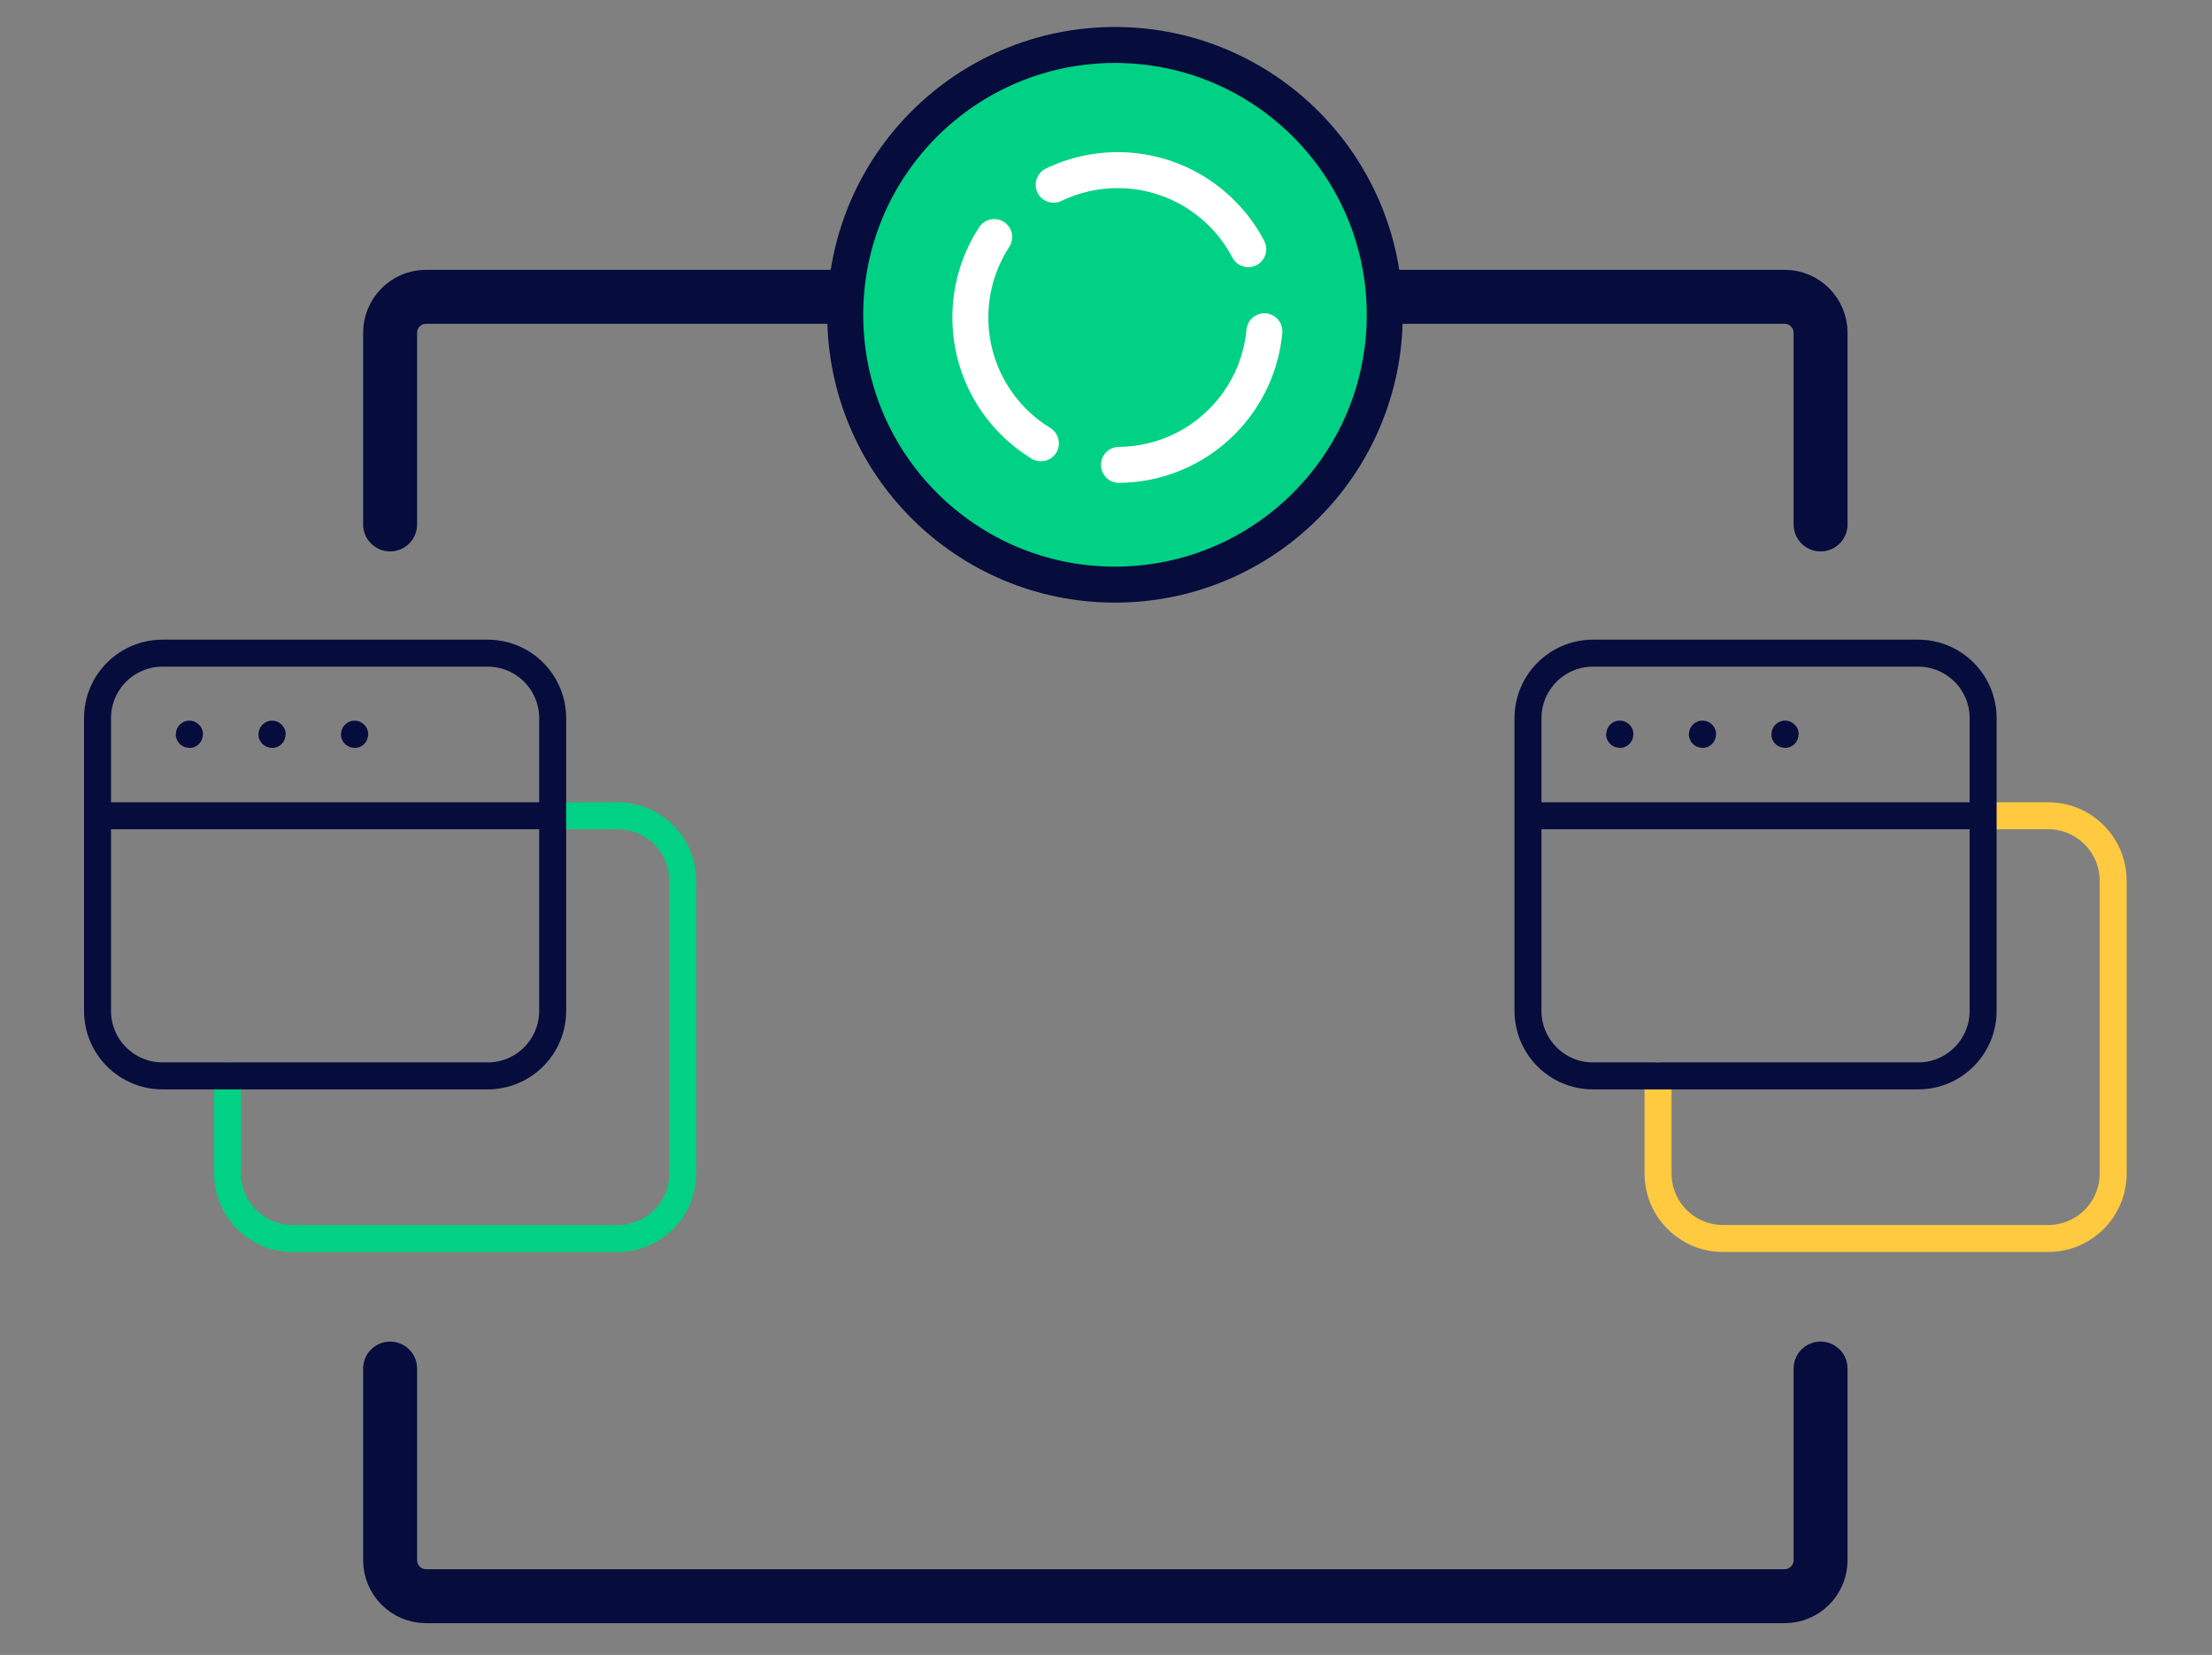
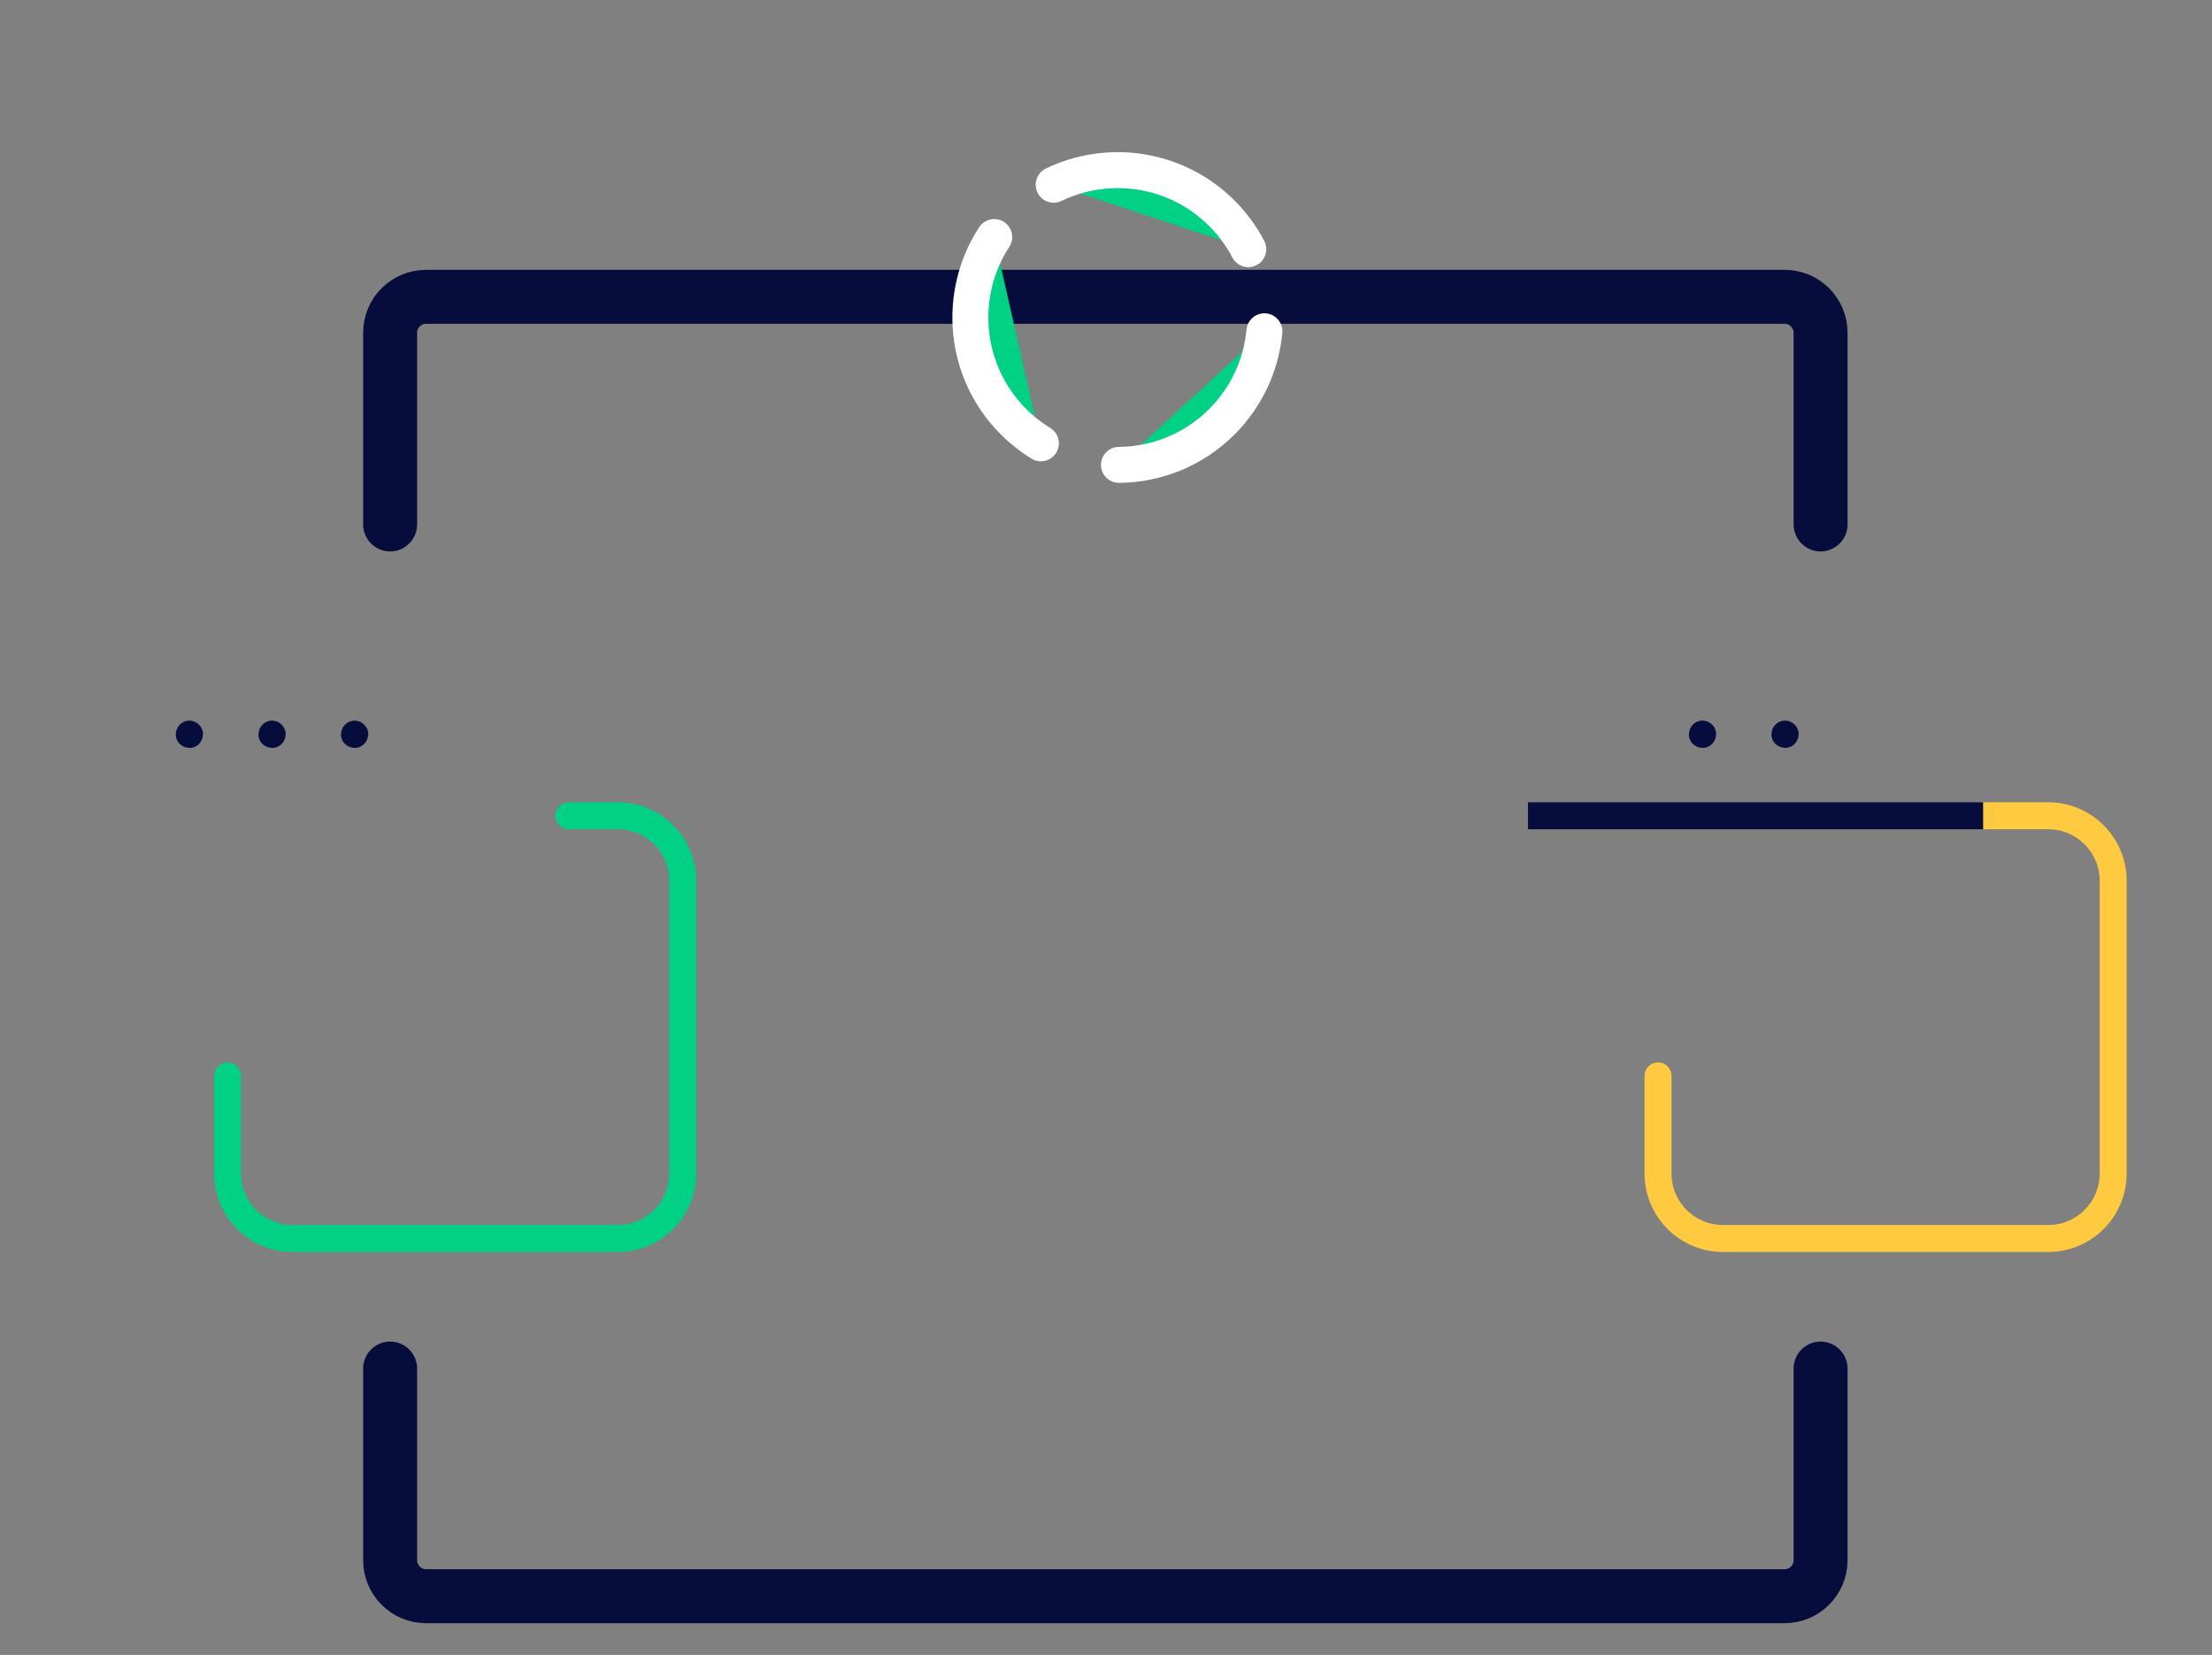
<svg xmlns="http://www.w3.org/2000/svg" id="Layer_1" x="0px" y="0px" width="123px" height="92px" viewBox="0 -1.5 123 92" xml:space="preserve">
  <rect x="0" y="-1.5" width="123" height="92" fill="#808080" stroke="none" />
  <path fill="none" stroke="#FFCA3F" stroke-width="1.5" stroke-linecap="round" stroke-linejoin="round" d="M110.273,43.849h3.617  c1.996,0,3.614,1.618,3.614,3.616v16.27c0,1.998-1.618,3.615-3.614,3.615H95.812c-1.997,0-3.615-1.617-3.615-3.615v-5.424" />
-   <path fill="none" stroke="#060C3B" stroke-width="1.5" d="M30.731,43.849H5.423" />
-   <path fill="none" stroke="#060C3B" stroke-width="1.5" stroke-linecap="round" stroke-linejoin="round" d="M90.07,39.31  c-0.005,0-0.009,0.003-0.009,0.009s0.004,0.009,0.009,0.009c0.006,0,0.01-0.004,0.01-0.009S90.076,39.31,90.07,39.31" />
  <path fill="none" stroke="#060C3B" stroke-width="1.5" stroke-linecap="round" stroke-linejoin="round" d="M94.668,39.31  c-0.006,0-0.009,0.003-0.009,0.009s0.005,0.009,0.009,0.009c0.006,0,0.01-0.004,0.01-0.009S94.674,39.31,94.668,39.31" />
  <path fill="none" stroke="#060C3B" stroke-width="1.5" d="M110.273,43.849H84.965" />
  <path fill="none" stroke="#060C3B" stroke-width="1.5" stroke-linecap="round" stroke-linejoin="round" d="M99.258,39.31  c-0.006,0-0.009,0.003-0.009,0.009s0.003,0.009,0.009,0.009s0.01-0.004,0.01-0.009S99.264,39.31,99.258,39.31" />
-   <path fill="none" stroke="#060C3B" stroke-width="1.5" stroke-linecap="round" stroke-linejoin="round" d="M106.659,58.311H88.581  c-1.997,0-3.616-1.617-3.616-3.615v-16.27c0-1.998,1.619-3.616,3.616-3.616h18.078c1.997,0,3.614,1.618,3.614,3.616v16.27  C110.273,56.693,108.656,58.311,106.659,58.311z" />
  <path fill="none" stroke="#00D184" stroke-width="1.5" stroke-linecap="round" stroke-linejoin="round" d="M31.636,43.849h2.712  c1.998,0,3.615,1.618,3.615,3.616v16.27c0,1.998-1.618,3.615-3.615,3.615H16.27c-1.997,0-3.615-1.617-3.615-3.615v-5.424" />
  <path fill="none" stroke="#060C3B" stroke-width="1.5" stroke-linecap="round" stroke-linejoin="round" d="M10.53,39.312  c-0.006,0-0.009,0.003-0.009,0.009c0,0.006,0.003,0.009,0.009,0.009c0.005,0,0.009-0.003,0.009-0.009  C10.539,39.315,10.535,39.312,10.53,39.312" />
  <path fill="none" stroke="#060C3B" stroke-width="1.5" stroke-linecap="round" stroke-linejoin="round" d="M15.128,39.312  c-0.005,0-0.009,0.003-0.009,0.009c0,0.006,0.005,0.009,0.009,0.009c0.005,0,0.009-0.003,0.009-0.009  C15.137,39.315,15.133,39.312,15.128,39.312" />
  <path fill="none" stroke="#060C3B" stroke-width="1.5" stroke-linecap="round" stroke-linejoin="round" d="M19.717,39.312  c-0.005,0-0.009,0.003-0.009,0.009c0,0.006,0.003,0.009,0.009,0.009s0.009-0.003,0.009-0.009  C19.727,39.315,19.723,39.312,19.717,39.312" />
-   <path fill="none" stroke="#060C3B" stroke-width="1.5" stroke-linecap="round" stroke-linejoin="round" d="M27.116,58.311H9.039  c-1.998,0-3.616-1.617-3.616-3.615v-16.27c0-1.998,1.618-3.616,3.616-3.616h18.078c1.998,0,3.615,1.618,3.615,3.616v16.27  C30.731,56.693,29.114,58.311,27.116,58.311z" />
  <path fill="none" stroke="#060C3B" stroke-width="3" stroke-linecap="round" d="M21.693,74.581v10.654c0,1.104,0.896,2,2,2h75.542  c1.104,0,1.999-0.896,1.999-2V74.581" />
  <path fill="none" stroke="#060C3B" stroke-width="3" stroke-linecap="round" d="M101.234,27.654V17c0-1.104-0.895-2-1.999-2H23.693  c-1.104,0-2,0.896-2,2v10.654" />
-   <path fill="#00D184" stroke="#060C3B" stroke-width="2" stroke-linecap="round" stroke-linejoin="round" d="M77,16  c0,8.285-6.715,15-15,15s-15-6.715-15-15c0-8.284,6.715-15,15-15S77,7.716,77,16z" />
  <path fill="#00D184" d="M58.59,8.77c3.05-1.472,6.824-0.942,9.353,1.587c0.604,0.604,1.094,1.277,1.469,1.995" />
  <path fill="none" stroke="#FFFFFF" stroke-width="2" stroke-linecap="round" stroke-linejoin="round" d="M58.59,8.77  c3.05-1.472,6.824-0.942,9.353,1.587c0.604,0.604,1.094,1.277,1.469,1.995" />
  <path fill="#00D184" d="M70.308,16.917c-0.171,1.834-0.96,3.622-2.364,5.027c-1.582,1.582-3.648,2.381-5.723,2.399" />
  <path fill="none" stroke="#FFFFFF" stroke-width="2" stroke-linecap="round" stroke-linejoin="round" d="M70.308,16.917  c-0.171,1.834-0.96,3.622-2.364,5.027c-1.582,1.582-3.648,2.381-5.723,2.399" />
  <path fill="#00D184" d="M57.88,23.145c-0.542-0.332-1.054-0.731-1.523-1.201c-2.789-2.789-3.146-7.089-1.073-10.266" />
  <path fill="none" stroke="#FFFFFF" stroke-width="2" stroke-linecap="round" stroke-linejoin="round" d="M57.88,23.145  c-0.542-0.332-1.054-0.731-1.523-1.201c-2.789-2.789-3.146-7.089-1.073-10.266" />
</svg>